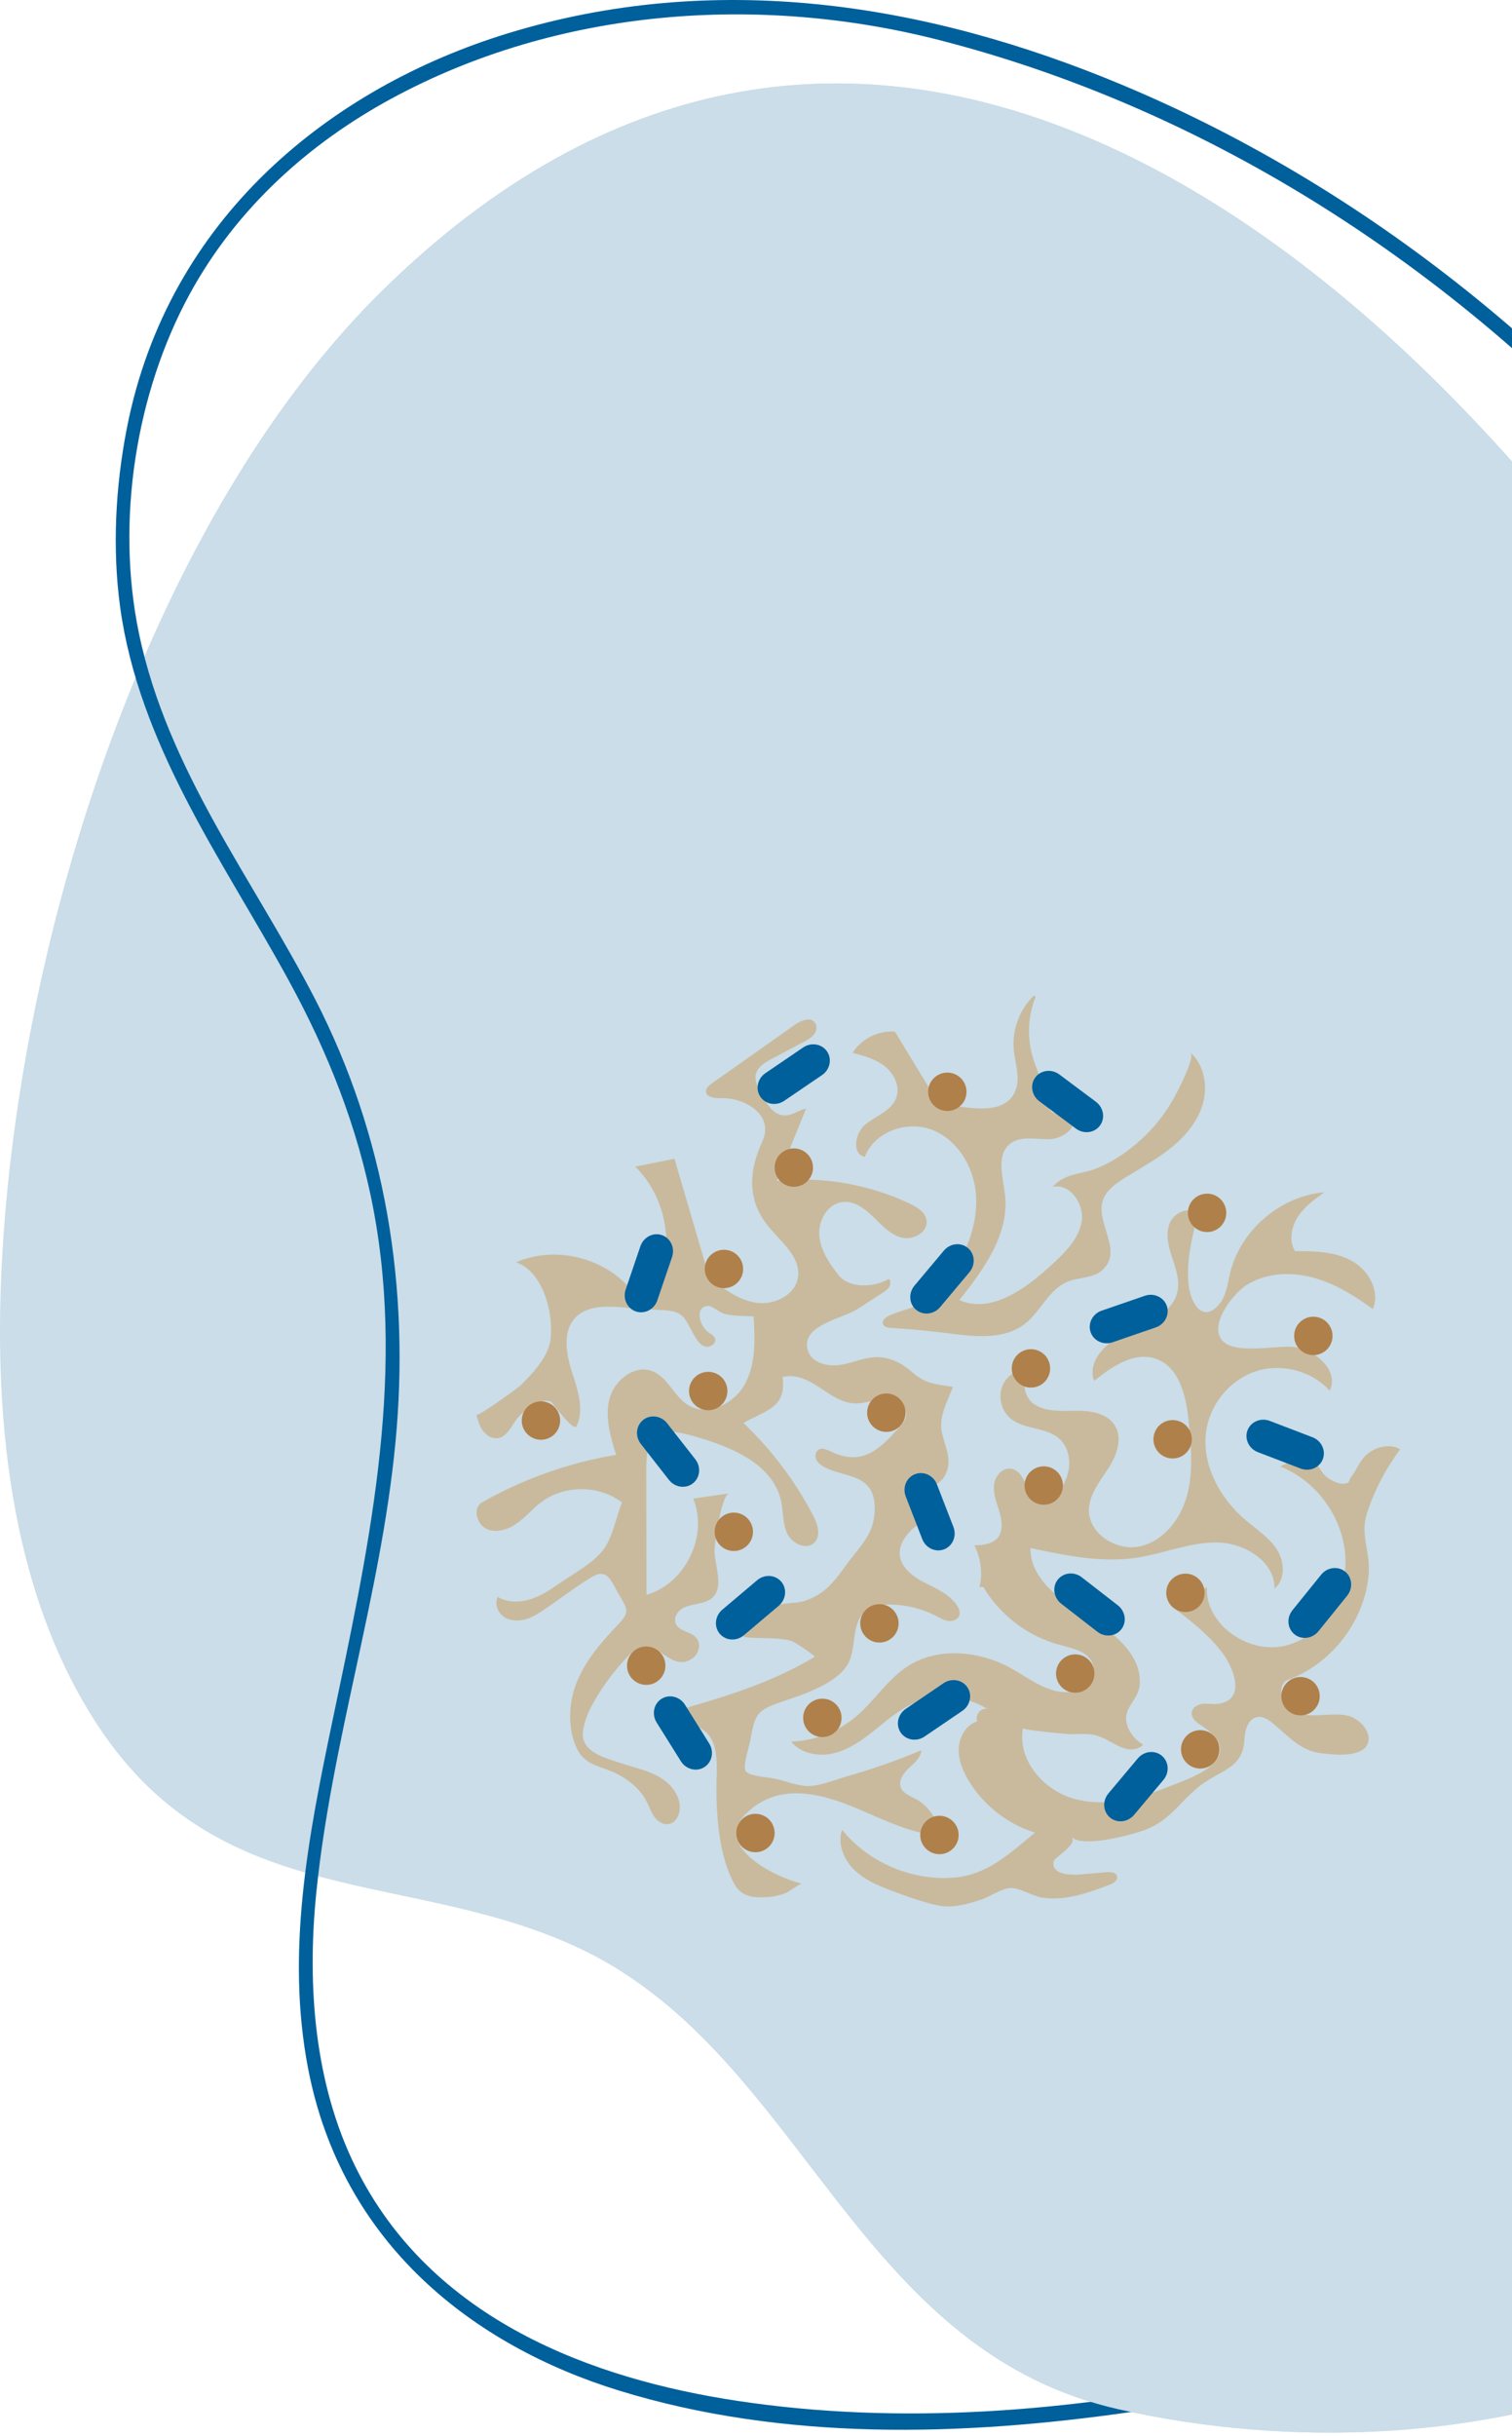
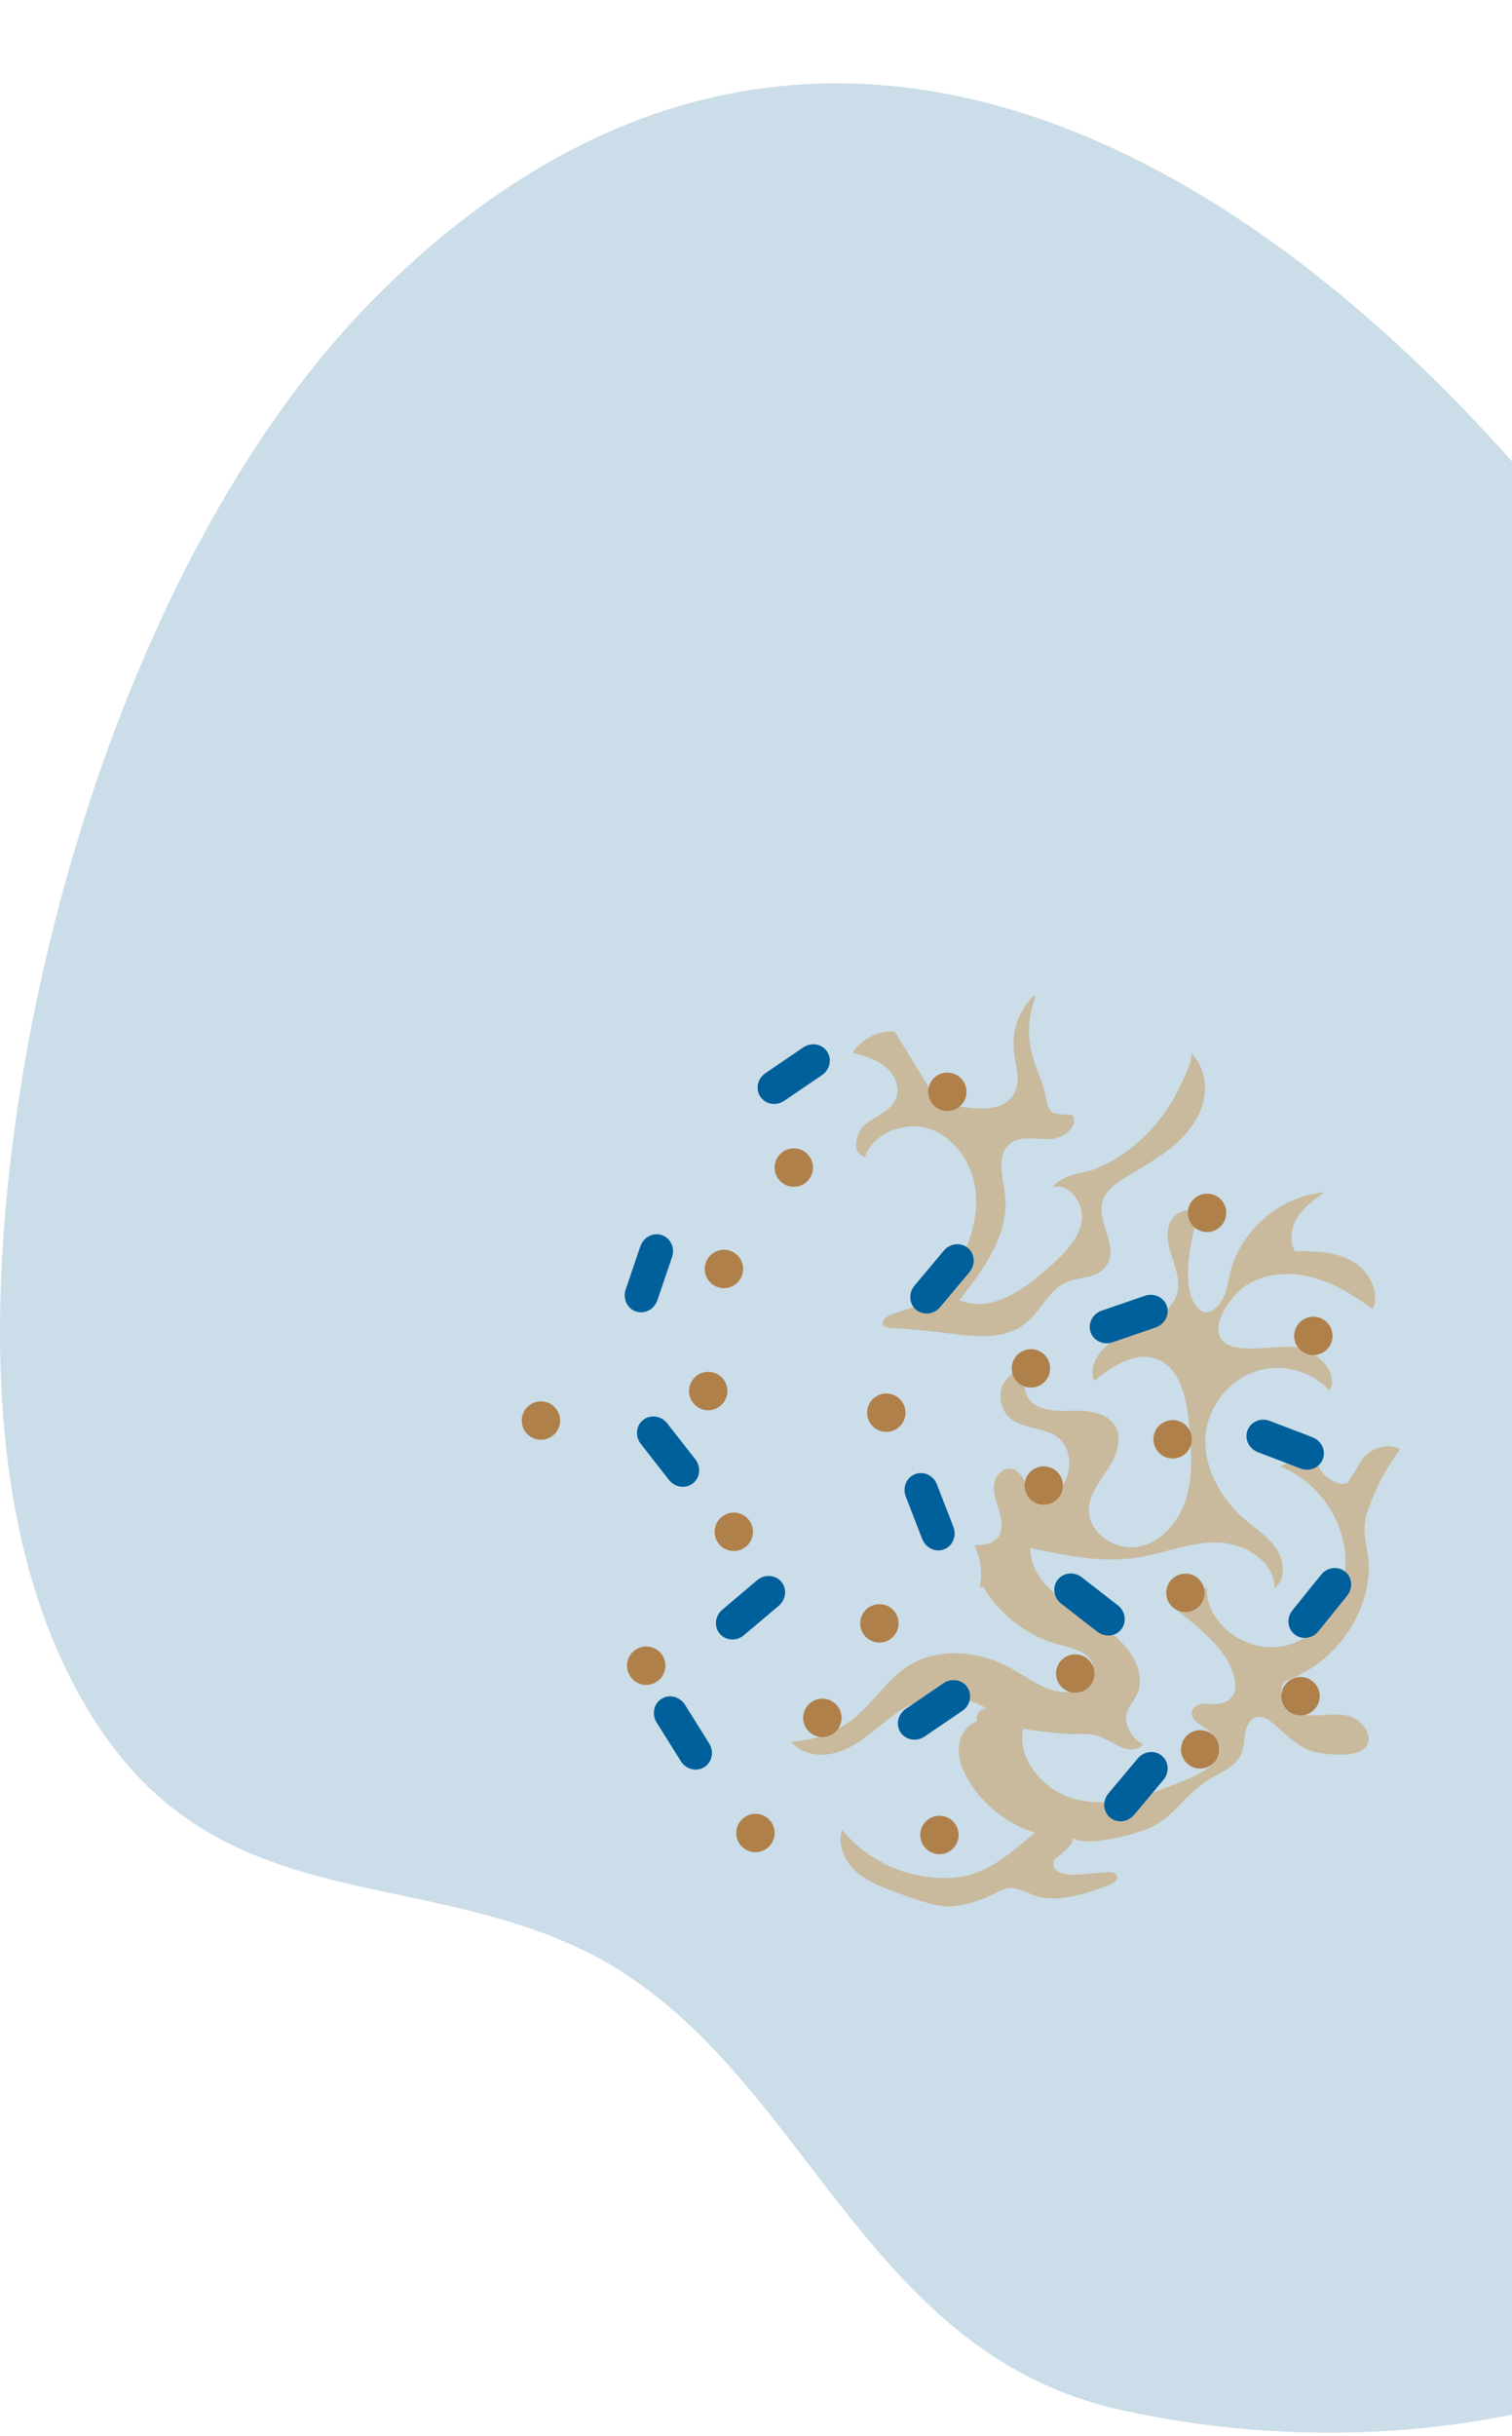
<svg xmlns="http://www.w3.org/2000/svg" width="290" height="467" viewBox="0 0 290 467" fill="none">
  <path d="M322.366 130.352C361.583 188.453 396.308 268.084 391.98 343.236C388.95 395.857 359.402 437.154 316.36 454.895C284.824 467.891 247.314 469.289 214.6 461.909C163.918 450.475 154.037 394.48 112.177 374.024C79.375 357.995 42.683 367.004 18.883 330.987C1.721 305.015 -1.447 270.774 0.511 239.302C4.467 175.693 29.995 98.279 73.359 55.682C160.27 -29.689 258.322 35.47 322.366 130.352Z" fill="#CADDE8" />
-   <path d="M337.804 119.505C355.375 144.1 369.881 171.538 380.231 201.004C389.173 226.461 395.452 253.381 395.345 280.959C395.166 327.179 376.257 369.278 346.038 399.51C315.29 430.271 276.068 447.81 236.17 455.988C205.158 462.344 172.793 465.017 141.456 460.284C113.791 456.106 82.669 444.864 68.148 415.359C60.334 399.482 58.864 380.808 60.653 362.988C63.577 333.861 72.977 306.04 75.821 276.821C78.739 246.848 73.88 217.677 60.45 191.58C48.686 168.722 32.169 147.844 26.664 121.488C22.146 99.856 26.084 75.313 36.327 56.481C45.435 39.738 59.485 27.384 74.945 18.978C107.153 1.468 145.7 -1.156 180.22 7.701C229.904 20.45 276.077 49.227 312.99 89.105C321.814 98.638 330.079 108.807 337.804 119.505C338.907 121.034 340.805 118.849 339.711 117.333C306.944 71.951 263.791 36.606 215.344 16.318C177.299 0.386 136.95 -5.734 97.355 6.407C63.757 16.709 32.213 41.522 24.305 82.221C22.144 93.341 21.507 105.164 23.049 116.435C24.824 129.404 29.679 141.507 35.446 152.764C41.63 164.833 48.9 176.115 55.38 187.972C62.825 201.596 68.648 216.1 71.625 231.857C77.888 265.011 70.412 298.129 63.676 330.351C59.128 352.106 54.797 374.244 59.089 396.549C65.576 430.259 90.906 449.723 118.657 458.286C150.328 468.06 184.509 467.056 216.804 462.432C255.613 456.876 293.847 444.465 326.845 419.892C360.129 395.104 386.604 358.174 395.025 313.214C405.266 258.536 387.716 201.457 363.049 154.937C356.07 141.777 348.228 129.253 339.711 117.331C338.615 115.799 336.716 117.984 337.804 119.505Z" fill="#00609C" />
  <path d="M322.366 130.351C258.321 35.469 160.27 -29.69 73.36 55.68C63.478 65.387 54.535 76.915 46.55 89.662C48.848 90.566 51.102 91.65 53.301 92.967C61.193 95.893 68.022 100.892 73.788 107.965C79.995 114.535 84.384 122.317 86.951 131.31C90.803 139.666 92.619 148.653 92.44 158.261C94.511 172.321 97.135 186.261 99.304 200.306C101.515 214.627 103.334 229.078 104.499 243.556C104.97 249.395 105.061 255.244 105.346 261.081C106.578 267.614 108.203 274.023 110.17 280.324C113.287 287.681 116.726 294.85 120.332 301.922C129.117 319.158 130.563 338.735 126.748 357.818C125.299 365.071 122.564 371.756 118.972 377.818C155.279 400.665 166.782 451.118 214.601 461.907C247.315 469.288 284.825 467.89 316.361 454.893C359.403 437.153 388.95 395.856 391.98 343.236C396.307 268.082 361.583 188.453 322.366 130.351Z" fill="#CADDE8" />
  <g clip-path="url(#clip0_527_1397)">
    <path d="M171.883 210.529C170.946 212.973 168.055 213.905 166.013 215.542C163.97 217.178 163.315 221.256 165.875 221.802C167.647 216.996 173.873 214.769 178.669 216.568C183.466 218.367 186.595 223.361 187.137 228.456C187.678 233.55 185.967 238.669 183.377 243.089C182.061 245.335 180.29 247.833 178.059 249.262C175.842 250.683 172.987 251.095 170.564 252.22C169.895 252.531 169.114 253.122 169.344 253.823C169.534 254.403 170.275 254.548 170.884 254.584C174.8 254.817 178.541 255.172 182.446 255.681C187.294 256.313 192.727 256.798 196.58 253.792C199.615 251.425 201.149 247.213 204.706 245.742C206.893 244.836 209.607 245.104 211.38 243.537C216.087 239.375 208.561 233.202 212.418 228.514C213.449 227.261 214.838 226.362 216.223 225.515C219.18 223.704 222.238 222.02 224.907 219.805C227.575 217.59 229.869 214.758 230.76 211.407C231.652 208.055 230.916 204.145 228.351 201.812C229.333 202.704 225.588 209.757 225.025 210.752C223.375 213.66 221.253 216.299 218.776 218.545C216.333 220.76 213.475 222.727 210.406 223.967C207.212 225.257 204.489 224.763 201.872 227.546C205.217 226.779 208.034 230.844 207.452 234.226C206.869 237.608 204.202 240.187 201.679 242.513C196.757 247.049 190.143 251.919 184.005 249.251C188.676 243.361 193.613 236.6 192.76 229.13C192.368 225.699 191.011 221.504 193.684 219.315C195.688 217.674 198.626 218.439 201.217 218.404C203.807 218.369 206.962 216.066 205.717 213.795C201.556 213.438 201.257 213.905 200.518 210.024C200.01 207.352 198.687 204.913 197.973 202.299C196.968 198.621 197.216 194.624 198.621 191.08C198.493 191.04 198.379 190.956 198.332 190.83C195.537 193.509 194.063 197.506 194.45 201.36C194.69 203.757 195.6 206.189 194.951 208.509C193.231 214.663 184.461 211.975 180.033 211.596C177.242 206.995 174.45 202.394 171.658 197.792C168.489 197.52 165.231 199.141 163.537 201.832C165.74 202.423 168.014 203.049 169.787 204.485C171.559 205.919 172.699 208.399 171.883 210.529Z" fill="#C9BA9E" />
-     <path d="M143.053 347.737C149.253 341.595 157.35 343.736 164.519 346.769C169.62 348.928 174.705 351.482 180.224 351.95C180.008 349.023 178.208 346.261 175.617 344.881C174.539 344.307 173.223 343.843 172.78 342.705C172.261 341.371 173.266 339.949 174.312 338.974C175.359 337.997 176.604 336.975 176.718 335.548C172.04 337.511 167.244 339.191 162.364 340.579C160.106 341.221 157.225 342.451 154.867 342.41C152.871 342.374 150.577 341.392 148.607 340.997C147.448 340.742 143.643 340.537 143.009 339.535C142.429 338.619 143.654 334.983 143.851 333.919C144.806 328.754 144.983 327.949 149.743 326.32C153.805 324.929 160.296 322.943 162.571 319.104C164.424 315.98 163.061 311.138 166.183 308.734C167.363 307.825 168.935 307.617 170.424 307.611C173.617 307.598 176.811 308.375 179.642 309.852C180.375 310.235 181.108 310.672 181.929 310.768C182.75 310.865 183.697 310.508 183.977 309.73C184.216 309.07 183.912 308.336 183.519 307.753C182.087 305.628 179.585 304.551 177.298 303.393C172.783 301.106 170.625 297.548 174.767 293.348C175.354 292.752 176.052 292.307 176.811 292.001C174.995 289.74 174.166 286.861 175.225 284.149C176.774 286.175 180.353 284.944 181.371 282.607C182.827 279.694 181 276.998 180.576 274.194C180.15 271.373 181.77 268.57 182.758 265.899C179.375 265.357 177.451 265.273 174.981 263.082C173.065 261.383 170.714 260.138 168.092 260.189C165.688 260.236 163.432 261.336 161.054 261.689C158.676 262.042 155.762 261.28 154.983 259.006C153.306 254.113 161.633 252.808 164.456 250.975C166.069 249.929 167.68 248.883 169.292 247.837C169.76 247.533 170.244 247.214 170.538 246.74C170.833 246.266 170.88 245.588 170.495 245.185C167.734 246.798 162.933 247.147 160.761 244.373C159 242.125 157.327 239.606 157.134 236.757C156.942 233.906 158.783 230.737 161.624 230.438C163.887 230.199 165.924 231.748 167.547 233.343C169.17 234.937 170.795 236.752 173.007 237.281C175.22 237.809 178.063 236.167 177.7 233.922C177.451 232.379 175.912 231.432 174.499 230.763C166.61 227.027 157.692 225.493 149.007 226.379C150.874 221.757 152.739 217.135 154.605 212.513C152.64 213.027 151.359 214.392 149.368 213.614C147.732 212.975 146.66 210.928 145.882 209.481C145.29 208.378 144.679 207.144 144.974 205.927C145.315 204.519 146.723 203.682 148.003 203.004C150.064 201.911 152.126 200.817 154.187 199.724C154.9 199.346 155.636 198.948 156.127 198.307C156.617 197.666 156.791 196.707 156.31 196.058C155.445 194.892 153.61 195.65 152.424 196.487C147.128 200.224 141.833 203.962 136.537 207.699C135.996 208.081 135.395 208.575 135.415 209.238C135.451 210.399 137.087 210.557 138.249 210.529C143.052 210.417 148.526 213.832 146.225 218.811C143.777 224.107 143.198 229.648 146.985 234.618C149.478 237.891 153.667 240.814 153.054 244.883C152.539 248.302 148.508 250.248 145.086 249.759C141.662 249.271 138.765 247.068 136.039 244.941C133.815 237.346 131.591 229.75 129.366 222.154C126.857 222.654 124.348 223.156 121.839 223.657C127.57 229.265 129.42 238.474 126.299 245.861C125.313 245.583 124.327 245.305 123.341 245.027C122.706 245.936 122.073 246.845 121.439 247.754C116.357 241.157 106.6 238.662 98.976 242.012C104.283 243.742 106.354 252.269 105.52 257.214C104.999 260.301 101.967 263.527 99.812 265.625C99.204 266.217 91.501 271.724 91.368 271.251C91.67 272.328 91.984 273.432 92.65 274.331C93.316 275.23 94.42 275.893 95.525 275.713C97.154 275.448 97.958 273.663 98.913 272.317C100.017 270.757 103.555 267.794 105.709 268.753C105.829 268.805 110.029 274.573 110.574 273.431C112.145 270.139 110.744 266.287 109.632 262.813C108.52 259.339 107.895 255.038 110.489 252.474C112.66 250.327 116.115 250.398 119.161 250.61C121.939 250.957 124.797 251.018 127.592 251.198C131.183 251.429 131.362 252.826 133.102 255.927C133.606 256.825 134.195 257.796 135.174 258.118C136.153 258.44 137.481 257.567 137.141 256.594C136.948 256.039 136.349 255.76 135.868 255.422C134.162 254.225 133.17 250.551 135.744 250.358C136.567 250.296 137.965 251.576 138.788 251.827C140.582 252.376 142.686 252.251 144.548 252.38C144.796 256.759 144.993 261.393 142.93 265.263C140.866 269.134 135.663 271.682 131.943 269.359C129.265 267.686 128.085 264.057 125.15 262.893C121.734 261.537 117.857 264.565 116.914 268.118C115.97 271.67 117.076 275.409 118.175 278.916C109.074 280.428 100.246 283.57 92.236 288.148C90.656 289.45 91.525 292.323 93.402 293.142C95.279 293.961 97.501 293.224 99.167 292.031C100.832 290.84 102.156 289.227 103.791 287.993C108.22 284.653 114.879 284.67 119.29 288.033C118.222 290.761 117.53 294.58 115.842 296.943C113.943 299.604 109.825 301.804 107.163 303.654C105.429 304.859 103.631 306.032 101.61 306.642C99.589 307.253 97.289 307.238 95.48 306.15C94.802 307.468 95.477 309.204 96.72 310.009C97.963 310.816 99.594 310.82 101.006 310.372C102.418 309.924 103.662 309.075 104.884 308.237C107.726 306.288 110.51 304.151 113.453 302.36C116.443 300.54 117.153 302.983 118.717 305.7C120.265 308.388 120.894 308.993 118.702 311.289C115.449 314.698 112.257 318.298 110.525 322.752C109.011 326.645 108.83 331.643 110.766 335.458C112.32 338.521 115.407 338.584 118.292 340.052C120.656 341.254 122.816 343.019 124.027 345.379C124.526 346.353 124.861 347.416 125.497 348.303C126.133 349.193 127.193 349.902 128.268 349.707C129.466 349.488 130.223 348.228 130.356 347.019C130.636 344.46 128.809 342.073 126.598 340.755C124.388 339.437 121.811 338.914 119.366 338.112C115.969 336.999 111.148 335.869 111.842 331.673C112.22 329.387 113.275 327.269 114.475 325.288C116.048 322.689 117.894 320.254 119.972 318.038C120.818 317.135 121.751 316.239 122.932 315.871C126.548 314.743 128.841 320.568 132.742 317.984C134.015 317.141 134.545 315.179 133.559 314.013C132.501 312.761 130.231 312.783 129.605 311.269C129.179 310.242 129.84 309.032 130.775 308.43C131.708 307.828 132.848 307.667 133.937 307.442C135.026 307.217 136.164 306.875 136.892 306.035C138.794 303.84 137.012 299.844 137.034 297.285C137.045 295.911 138.332 286.527 139.871 286.304C137.567 286.638 135.264 286.972 132.961 287.307C135.907 294.442 131.424 303.656 123.993 305.744C123.981 297.688 123.968 289.634 123.956 281.578C123.952 279.338 124.103 276.765 125.877 275.396C127.673 274.008 130.237 274.547 132.425 275.15C139.695 277.155 148.186 280.382 149.802 287.75C150.26 289.838 150.084 292.094 151.004 294.024C151.924 295.955 154.695 297.254 156.198 295.733C157.526 294.389 156.793 292.134 155.916 290.46C152.48 283.9 147.958 277.911 142.59 272.81C146.688 270.424 150.937 269.961 150.088 264.015C152.5 263.316 155.021 264.569 157.119 265.95C159.217 267.331 161.366 268.943 163.876 269.051C165.207 269.11 166.512 268.73 167.817 268.46C169.122 268.189 170.516 268.032 171.759 268.513C173.002 268.993 174.017 270.293 173.761 271.601C173.609 272.383 173.055 273.016 172.523 273.608C168.742 277.815 165.423 281.172 159.377 278.295C158.628 277.939 157.742 277.492 157.025 277.91C156.429 278.256 156.272 279.1 156.529 279.739C156.788 280.377 157.359 280.837 157.957 281.18C160.821 282.825 164.886 282.607 166.776 285.316C167.576 286.464 167.785 287.924 167.77 289.322C167.725 293.795 165.457 295.879 162.975 299.134C160.465 302.425 158.933 305.219 154.735 306.781C152.904 307.462 151.064 307.211 149.275 307.664C147.227 308.184 145.252 309.921 143.447 311.091C143.018 311.369 142.574 311.662 142.302 312.094C142.03 312.528 141.979 313.146 142.325 313.523C142.623 313.848 143.108 313.903 143.547 313.938C146.133 314.141 149.304 313.897 151.796 314.589C152.442 314.768 156.477 317.515 156.255 317.648C147.427 322.923 138.211 325.521 128.457 328.339C131.154 330.914 135.288 330.112 136.815 334.215C137.673 336.52 137.469 339.061 137.425 341.521C137.317 347.58 137.826 355.832 140.883 361.244C142.138 363.466 144.117 363.833 146.794 363.728C148.129 363.675 149.463 363.405 150.709 362.921C151.203 362.728 153.486 361.07 153.783 361.145C148.603 359.863 136.745 353.99 143.053 347.737Z" fill="#C9BA9E" />
    <path d="M262.094 290.419C263.487 285.918 265.745 281.631 268.548 277.855C266.558 276.701 263.903 277.347 262.155 278.843C260.769 280.029 260.35 281.588 259.294 282.952C258.35 284.172 259.165 284.315 257.559 284.474C256.697 284.56 255.125 283.688 254.459 283.165C253.357 282.301 252.921 280.768 251.761 279.994C249.587 278.544 247.817 280.125 245.565 281.146C252.576 283.919 257.661 291.011 258.04 298.541C258.408 305.86 253.855 313.576 246.77 315.449C239.686 317.322 231.207 311.63 231.463 304.306C229.22 305.526 226.977 306.745 224.735 307.964C228.274 310.653 231.863 313.392 234.518 316.958C236.487 319.602 239.193 325.918 233.622 326.653C232.677 326.778 231.714 326.563 230.764 326.645C229.813 326.728 228.774 327.253 228.593 328.191C228.433 329.018 229.014 329.823 229.708 330.303C232.016 331.897 235.603 334.211 233.222 337.523C231.481 339.942 226.316 341.672 223.682 342.714C218.027 344.952 211.74 346.502 205.892 344.825C200.045 343.147 195.059 337.292 196.213 331.319C196.149 331.67 204.76 332.488 205.564 332.467C209.043 332.375 210.002 332.238 213.195 334.035C214.155 334.575 215.138 335.123 216.223 335.317C217.308 335.51 218.532 335.283 219.273 334.469C217.409 333.513 215.624 330.95 216.057 328.744C216.453 326.728 218.387 325.366 218.582 323.03C219.071 317.153 213.412 312.811 208.359 309.771C203.305 306.73 197.544 302.672 197.641 296.775C204.333 298.208 211.2 299.648 217.969 298.639C223.158 297.865 228.15 295.664 233.396 295.715C238.642 295.766 244.52 299.293 244.451 304.54C246.585 302.826 246.385 299.368 244.907 297.065C243.43 294.762 241.04 293.239 238.952 291.47C233.916 287.203 230.329 280.63 231.38 274.114C232.202 269.022 235.986 264.489 240.89 262.894C245.795 261.299 251.592 262.783 255.032 266.625C256.91 262.807 252.333 258.734 248.108 258.233C244.919 257.855 236.451 259.867 234.259 256.789C232.015 253.638 236.609 247.951 239.021 246.401C242.709 244.031 247.47 243.779 251.709 244.898C255.948 246.018 259.75 248.378 263.296 250.958C264.784 247.561 262.467 243.466 259.21 241.692C255.952 239.918 252.067 239.862 248.357 239.849C247.186 237.851 247.661 235.217 248.926 233.276C250.189 231.334 252.112 229.936 253.992 228.581C245.517 229.306 237.868 235.901 235.903 244.177C235.41 246.253 235.184 248.534 233.769 250.133C230.431 253.903 228.321 249.372 227.989 246.466C227.462 241.846 228.62 237.218 229.768 232.711C228.154 231.164 225.21 232.423 224.358 234.491C223.506 236.559 224.101 238.914 224.8 241.039C225.5 243.162 226.308 245.392 225.846 247.58C224.971 251.722 220.27 253.557 216.408 255.291C212.546 257.025 208.368 260.764 209.86 264.726C213.275 261.978 217.548 259.059 221.691 260.494C226.39 262.121 227.593 268.089 228.045 273.041C228.466 277.651 228.876 282.381 227.634 286.841C226.393 291.3 223.121 295.498 218.595 296.47C214.069 297.442 208.717 293.983 208.859 289.357C208.949 286.431 210.972 283.989 212.561 281.531C214.151 279.074 215.37 275.819 213.848 273.319C212.396 270.932 209.174 270.427 206.381 270.458C203.588 270.489 200.545 270.743 198.257 269.14C195.969 267.538 195.738 263.167 198.444 262.472C196.098 261.956 193.48 263.214 192.416 265.367C191.353 267.52 191.945 270.364 193.781 271.913C196.408 274.13 200.651 273.535 203.202 275.84C205.201 277.648 205.502 280.806 204.557 283.33C203.626 285.814 200.557 290.62 197.891 286.94C197.215 286.007 196.913 284.862 196.414 283.824C195.915 282.785 195.099 281.771 193.964 281.579C192.367 281.309 190.936 282.859 190.683 284.459C190.431 286.058 191.003 287.658 191.495 289.201C191.986 290.743 192.404 292.43 191.859 293.955C191.198 295.806 188.978 296.246 186.89 296.267C187.78 298.007 188.219 300.01 188.18 301.973C188.165 302.732 188.067 303.519 187.842 304.247C188.096 304.247 188.351 304.261 188.606 304.254C191.836 309.702 197.275 313.795 203.404 315.391C205.791 316.013 208.7 316.614 209.536 318.934C210.175 320.709 209.103 322.784 207.456 323.703C205.809 324.623 203.767 324.569 201.954 324.048C199.016 323.203 196.538 321.268 193.858 319.8C187.781 316.472 179.884 315.696 174.071 319.464C170.189 321.98 167.689 326.14 164.151 329.12C160.694 332.032 156.245 333.744 151.728 333.901C153.634 336.217 157.053 336.827 159.966 336.113C162.879 335.399 165.39 333.59 167.732 331.716C170.073 329.841 172.37 327.835 175.106 326.606C179.627 324.577 185.156 324.971 189.343 327.623C188.116 327.363 186.918 328.855 187.437 329.997C185.341 330.667 184.018 332.898 183.891 335.095C183.764 337.292 184.63 339.435 185.758 341.325C188.592 346.072 193.23 349.711 198.515 351.335C193.551 355.44 189.354 359.451 182.933 359.968C174.878 360.615 166.6 357.078 161.503 350.808C160.628 353.404 161.756 356.35 163.675 358.306C165.593 360.262 168.177 361.404 170.742 362.368C173.654 363.462 176.719 364.608 179.761 365.265C182.624 365.884 185.301 365.114 188.138 364.199C189.758 363.678 192.127 362.025 193.768 361.961C195.652 361.89 197.899 363.481 199.847 363.794C204.22 364.499 208.604 362.919 212.753 361.365C213.522 361.077 214.455 360.496 214.245 359.702C214.045 358.949 213.026 358.857 212.248 358.924C210.542 359.071 208.837 359.217 207.131 359.364C205.43 359.511 201.546 359.451 202.097 356.825C202.252 356.088 206.865 353.499 205.49 352.174C207.703 354.306 217.052 351.802 219.764 350.752C224.645 348.858 226.326 345.295 230.305 342.248C234.146 339.307 238.386 339.06 238.666 333.54C238.758 331.719 239.375 329.46 241.175 329.175C242.369 328.986 243.46 329.814 244.385 330.592C247.144 332.913 249.393 335.509 253.002 336.05C255.386 336.408 260.129 336.934 261.896 334.992C263.746 332.758 261.022 329.354 258.164 328.847C255.307 328.34 252.309 329.288 249.492 328.593C246.675 327.898 244.409 324.008 246.664 322.182C255.274 319.199 261.756 310.851 262.515 301.771C262.852 297.751 260.913 294.239 262.094 290.419Z" fill="#C9BA9E" />
    <path d="M185.535 323.465C186.531 324.929 186.096 326.96 184.565 328.001L177.328 332.921C175.796 333.962 173.748 333.62 172.752 332.155C171.757 330.691 172.191 328.66 173.723 327.619L180.959 322.699C182.491 321.658 184.54 322 185.535 323.465Z" fill="#00609C" />
    <path d="M158.625 201.581C159.621 203.046 159.186 205.076 157.655 206.118L150.418 211.038C148.887 212.079 146.838 211.737 145.842 210.273C144.847 208.808 145.282 206.777 146.813 205.736L154.05 200.815C155.582 199.774 157.63 200.117 158.625 201.581Z" fill="#00609C" />
    <path d="M181.085 297.028C179.432 297.667 177.551 296.786 176.883 295.059L173.723 286.901C173.055 285.174 173.852 283.256 175.504 282.617C177.156 281.977 179.036 282.859 179.705 284.585L182.864 292.743C183.533 294.47 182.736 296.388 181.085 297.028Z" fill="#00609C" />
    <path d="M215.077 312.348C213.993 313.748 211.927 313.962 210.463 312.826L203.548 307.458C202.085 306.322 201.777 304.265 202.861 302.865V302.864C203.946 301.464 206.012 301.25 207.475 302.386L214.391 307.754C215.854 308.89 216.161 310.947 215.077 312.348Z" fill="#00609C" />
-     <path d="M210.961 215.8C209.902 217.219 207.84 217.471 206.356 216.363L199.344 211.127C197.86 210.018 197.516 207.971 198.575 206.552C199.634 205.134 201.696 204.882 203.18 205.989L210.192 211.225C211.676 212.333 212.02 214.381 210.961 215.8Z" fill="#00609C" />
    <path d="M138.047 313.215C136.903 311.862 137.123 309.796 138.537 308.601L145.218 302.953C146.632 301.757 148.705 301.885 149.849 303.237C150.993 304.59 150.773 306.656 149.359 307.851L142.677 313.5C141.263 314.695 139.19 314.568 138.047 313.215Z" fill="#00609C" />
    <path d="M121.964 251.426C120.286 250.858 119.41 248.975 120.007 247.221L122.824 238.932C123.421 237.178 125.265 236.217 126.942 236.785C128.62 237.353 129.496 239.236 128.9 240.989L126.081 249.278C125.485 251.033 123.642 251.994 121.964 251.426Z" fill="#00609C" />
    <path d="M135.081 338.792C133.58 339.731 131.567 339.219 130.585 337.649L125.944 330.23C124.962 328.66 125.383 326.626 126.883 325.687H126.884C128.384 324.748 130.398 325.26 131.38 326.83L136.021 334.248C137.003 335.819 136.582 337.853 135.081 338.792Z" fill="#00609C" />
    <path d="M209.179 255.391C208.602 253.717 209.555 251.87 211.306 251.268L219.579 248.422C221.329 247.82 223.216 248.69 223.792 250.364C224.368 252.039 223.415 253.885 221.664 254.488L213.392 257.334C211.641 257.936 209.755 257.066 209.179 255.392V255.391Z" fill="#00609C" />
    <path d="M175.7 251.103C174.342 249.965 174.207 247.893 175.399 246.474L181.026 239.768C182.218 238.349 184.284 238.12 185.642 239.257C187.001 240.394 187.136 242.466 185.944 243.886L180.317 250.592C179.125 252.01 177.059 252.24 175.7 251.103Z" fill="#00609C" />
    <path d="M212.899 348.451C211.541 347.313 211.405 345.242 212.597 343.822L218.225 337.116C219.416 335.697 221.482 335.468 222.841 336.605C224.199 337.742 224.334 339.814 223.143 341.234L217.515 347.939C216.324 349.359 214.257 349.588 212.899 348.451Z" fill="#00609C" />
    <path d="M248.281 313.323C246.903 312.211 246.731 310.141 247.893 308.7L253.393 301.893C254.557 300.452 256.617 300.186 257.993 301.299C259.372 302.411 259.544 304.481 258.381 305.922L252.882 312.729C251.718 314.17 249.658 314.436 248.281 313.323Z" fill="#00609C" />
    <path d="M123.374 272.208C124.77 271.117 126.825 271.415 127.966 272.874L133.356 279.765C134.496 281.224 134.289 283.291 132.894 284.382C131.499 285.473 129.443 285.175 128.303 283.717L122.913 276.825C121.773 275.366 121.979 273.299 123.374 272.208Z" fill="#00609C" />
    <path d="M239.275 274.206C239.907 272.551 241.822 271.747 243.552 272.41L251.727 275.542C253.458 276.205 254.347 278.084 253.715 279.738C253.084 281.393 251.17 282.197 249.439 281.534L241.264 278.402C239.534 277.739 238.643 275.861 239.275 274.206Z" fill="#00609C" />
    <path d="M142.534 243.281C142.534 245.314 140.886 246.961 138.854 246.961C136.821 246.961 135.174 245.314 135.174 243.281C135.174 241.248 136.821 239.601 138.854 239.601C140.886 239.601 142.534 241.248 142.534 243.281Z" fill="#B0804A" />
    <path d="M155.933 223.843C155.933 225.875 154.286 227.523 152.254 227.523C150.221 227.523 148.573 225.875 148.573 223.843C148.573 221.81 150.221 220.163 152.254 220.163C154.286 220.163 155.933 221.81 155.933 223.843Z" fill="#B0804A" />
    <path d="M173.674 270.834C173.674 272.866 172.025 274.514 169.993 274.514C167.961 274.514 166.313 272.866 166.313 270.834C166.313 268.802 167.961 267.154 169.993 267.154C172.025 267.154 173.674 268.802 173.674 270.834Z" fill="#B0804A" />
    <path d="M203.869 284.799C203.869 286.832 202.221 288.479 200.189 288.479C198.156 288.479 196.509 286.832 196.509 284.799C196.509 282.767 198.156 281.119 200.189 281.119C202.221 281.119 203.869 282.767 203.869 284.799Z" fill="#B0804A" />
    <path d="M201.415 262.342C201.415 264.374 199.768 266.022 197.736 266.022C195.703 266.022 194.055 264.374 194.055 262.342C194.055 260.309 195.703 258.662 197.736 258.662C199.768 258.662 201.415 260.309 201.415 262.342Z" fill="#B0804A" />
    <path d="M139.515 266.683C139.515 268.715 137.867 270.362 135.835 270.362C133.802 270.362 132.155 268.715 132.155 266.683C132.155 264.65 133.802 263.002 135.835 263.002C137.867 263.002 139.515 264.65 139.515 266.683Z" fill="#B0804A" />
    <path d="M107.432 272.344C107.432 274.376 105.785 276.024 103.752 276.024C101.719 276.024 100.072 274.376 100.072 272.344C100.072 270.312 101.719 268.664 103.752 268.664C105.785 268.664 107.432 270.312 107.432 272.344Z" fill="#B0804A" />
    <path d="M144.422 293.669C144.422 295.701 142.774 297.349 140.741 297.349C138.709 297.349 137.062 295.701 137.062 293.669C137.062 291.637 138.709 289.989 140.741 289.989C142.774 289.989 144.422 291.637 144.422 293.669Z" fill="#B0804A" />
    <path d="M209.908 320.845C209.908 322.878 208.261 324.525 206.228 324.525C204.195 324.525 202.548 322.878 202.548 320.845C202.548 318.812 204.195 317.165 206.228 317.165C208.261 317.165 209.908 318.812 209.908 320.845Z" fill="#B0804A" />
    <path d="M228.591 275.93C228.591 277.962 226.944 279.61 224.911 279.61C222.879 279.61 221.231 277.962 221.231 275.93C221.231 273.897 222.879 272.25 224.911 272.25C226.944 272.25 228.591 273.897 228.591 275.93Z" fill="#B0804A" />
    <path d="M235.196 232.524C235.196 234.556 233.549 236.204 231.517 236.204C229.484 236.204 227.837 234.556 227.837 232.524C227.837 230.492 229.484 228.844 231.517 228.844C233.549 228.844 235.196 230.492 235.196 232.524Z" fill="#B0804A" />
    <path d="M185.374 209.312C185.374 211.344 183.726 212.992 181.694 212.992C179.662 212.992 178.014 211.344 178.014 209.312C178.014 207.279 179.662 205.632 181.694 205.632C183.726 205.632 185.374 207.279 185.374 209.312Z" fill="#B0804A" />
    <path d="M255.578 256.114C255.578 258.147 253.931 259.794 251.898 259.794C249.866 259.794 248.218 258.147 248.218 256.114C248.218 254.082 249.866 252.434 251.898 252.434C253.931 252.434 255.578 254.082 255.578 256.114Z" fill="#B0804A" />
    <path d="M253.126 325.185C253.126 327.218 251.477 328.866 249.445 328.866C247.412 328.866 245.765 327.218 245.765 325.185C245.765 323.153 247.412 321.506 249.445 321.506C251.477 321.506 253.126 323.153 253.126 325.185Z" fill="#B0804A" />
    <path d="M233.876 335.376C233.876 337.409 232.228 339.057 230.195 339.057C228.163 339.057 226.516 337.409 226.516 335.376C226.516 333.344 228.163 331.697 230.195 331.697C232.228 331.697 233.876 333.344 233.876 335.376Z" fill="#B0804A" />
    <path d="M231.045 305.37C231.045 307.402 229.397 309.05 227.364 309.05C225.332 309.05 223.685 307.402 223.685 305.37C223.685 303.337 225.332 301.69 227.364 301.69C229.397 301.69 231.045 303.337 231.045 305.37Z" fill="#B0804A" />
    <path d="M161.407 329.337C161.407 331.37 159.759 333.018 157.726 333.018C155.694 333.018 154.046 331.37 154.046 329.337C154.046 327.305 155.694 325.658 157.726 325.658C159.759 325.658 161.407 327.305 161.407 329.337Z" fill="#B0804A" />
    <path d="M172.352 311.22C172.352 313.252 170.704 314.9 168.672 314.9C166.64 314.9 164.992 313.252 164.992 311.22C164.992 309.188 166.64 307.54 168.672 307.54C170.704 307.54 172.352 309.188 172.352 311.22Z" fill="#B0804A" />
    <path d="M127.626 319.335C127.626 321.367 125.978 323.015 123.945 323.015C121.913 323.015 120.266 321.367 120.266 319.335C120.266 317.303 121.913 315.655 123.945 315.655C125.978 315.655 127.626 317.303 127.626 319.335Z" fill="#B0804A" />
    <path d="M183.864 351.795C183.864 353.827 182.217 355.475 180.184 355.475C178.152 355.475 176.504 353.827 176.504 351.795C176.504 349.763 178.152 348.114 180.184 348.114C182.217 348.114 183.864 349.763 183.864 351.795Z" fill="#B0804A" />
    <path d="M148.573 351.418C148.573 353.451 146.926 355.098 144.893 355.098C142.861 355.098 141.213 353.451 141.213 351.418C141.213 349.386 142.861 347.737 144.893 347.737C146.926 347.737 148.573 349.386 148.573 351.418Z" fill="#B0804A" />
  </g>
  <defs>
    <clipPath id="clip0_527_1397">
      <rect width="242" height="176" fill="white" transform="translate(89 190)" />
    </clipPath>
  </defs>
</svg>